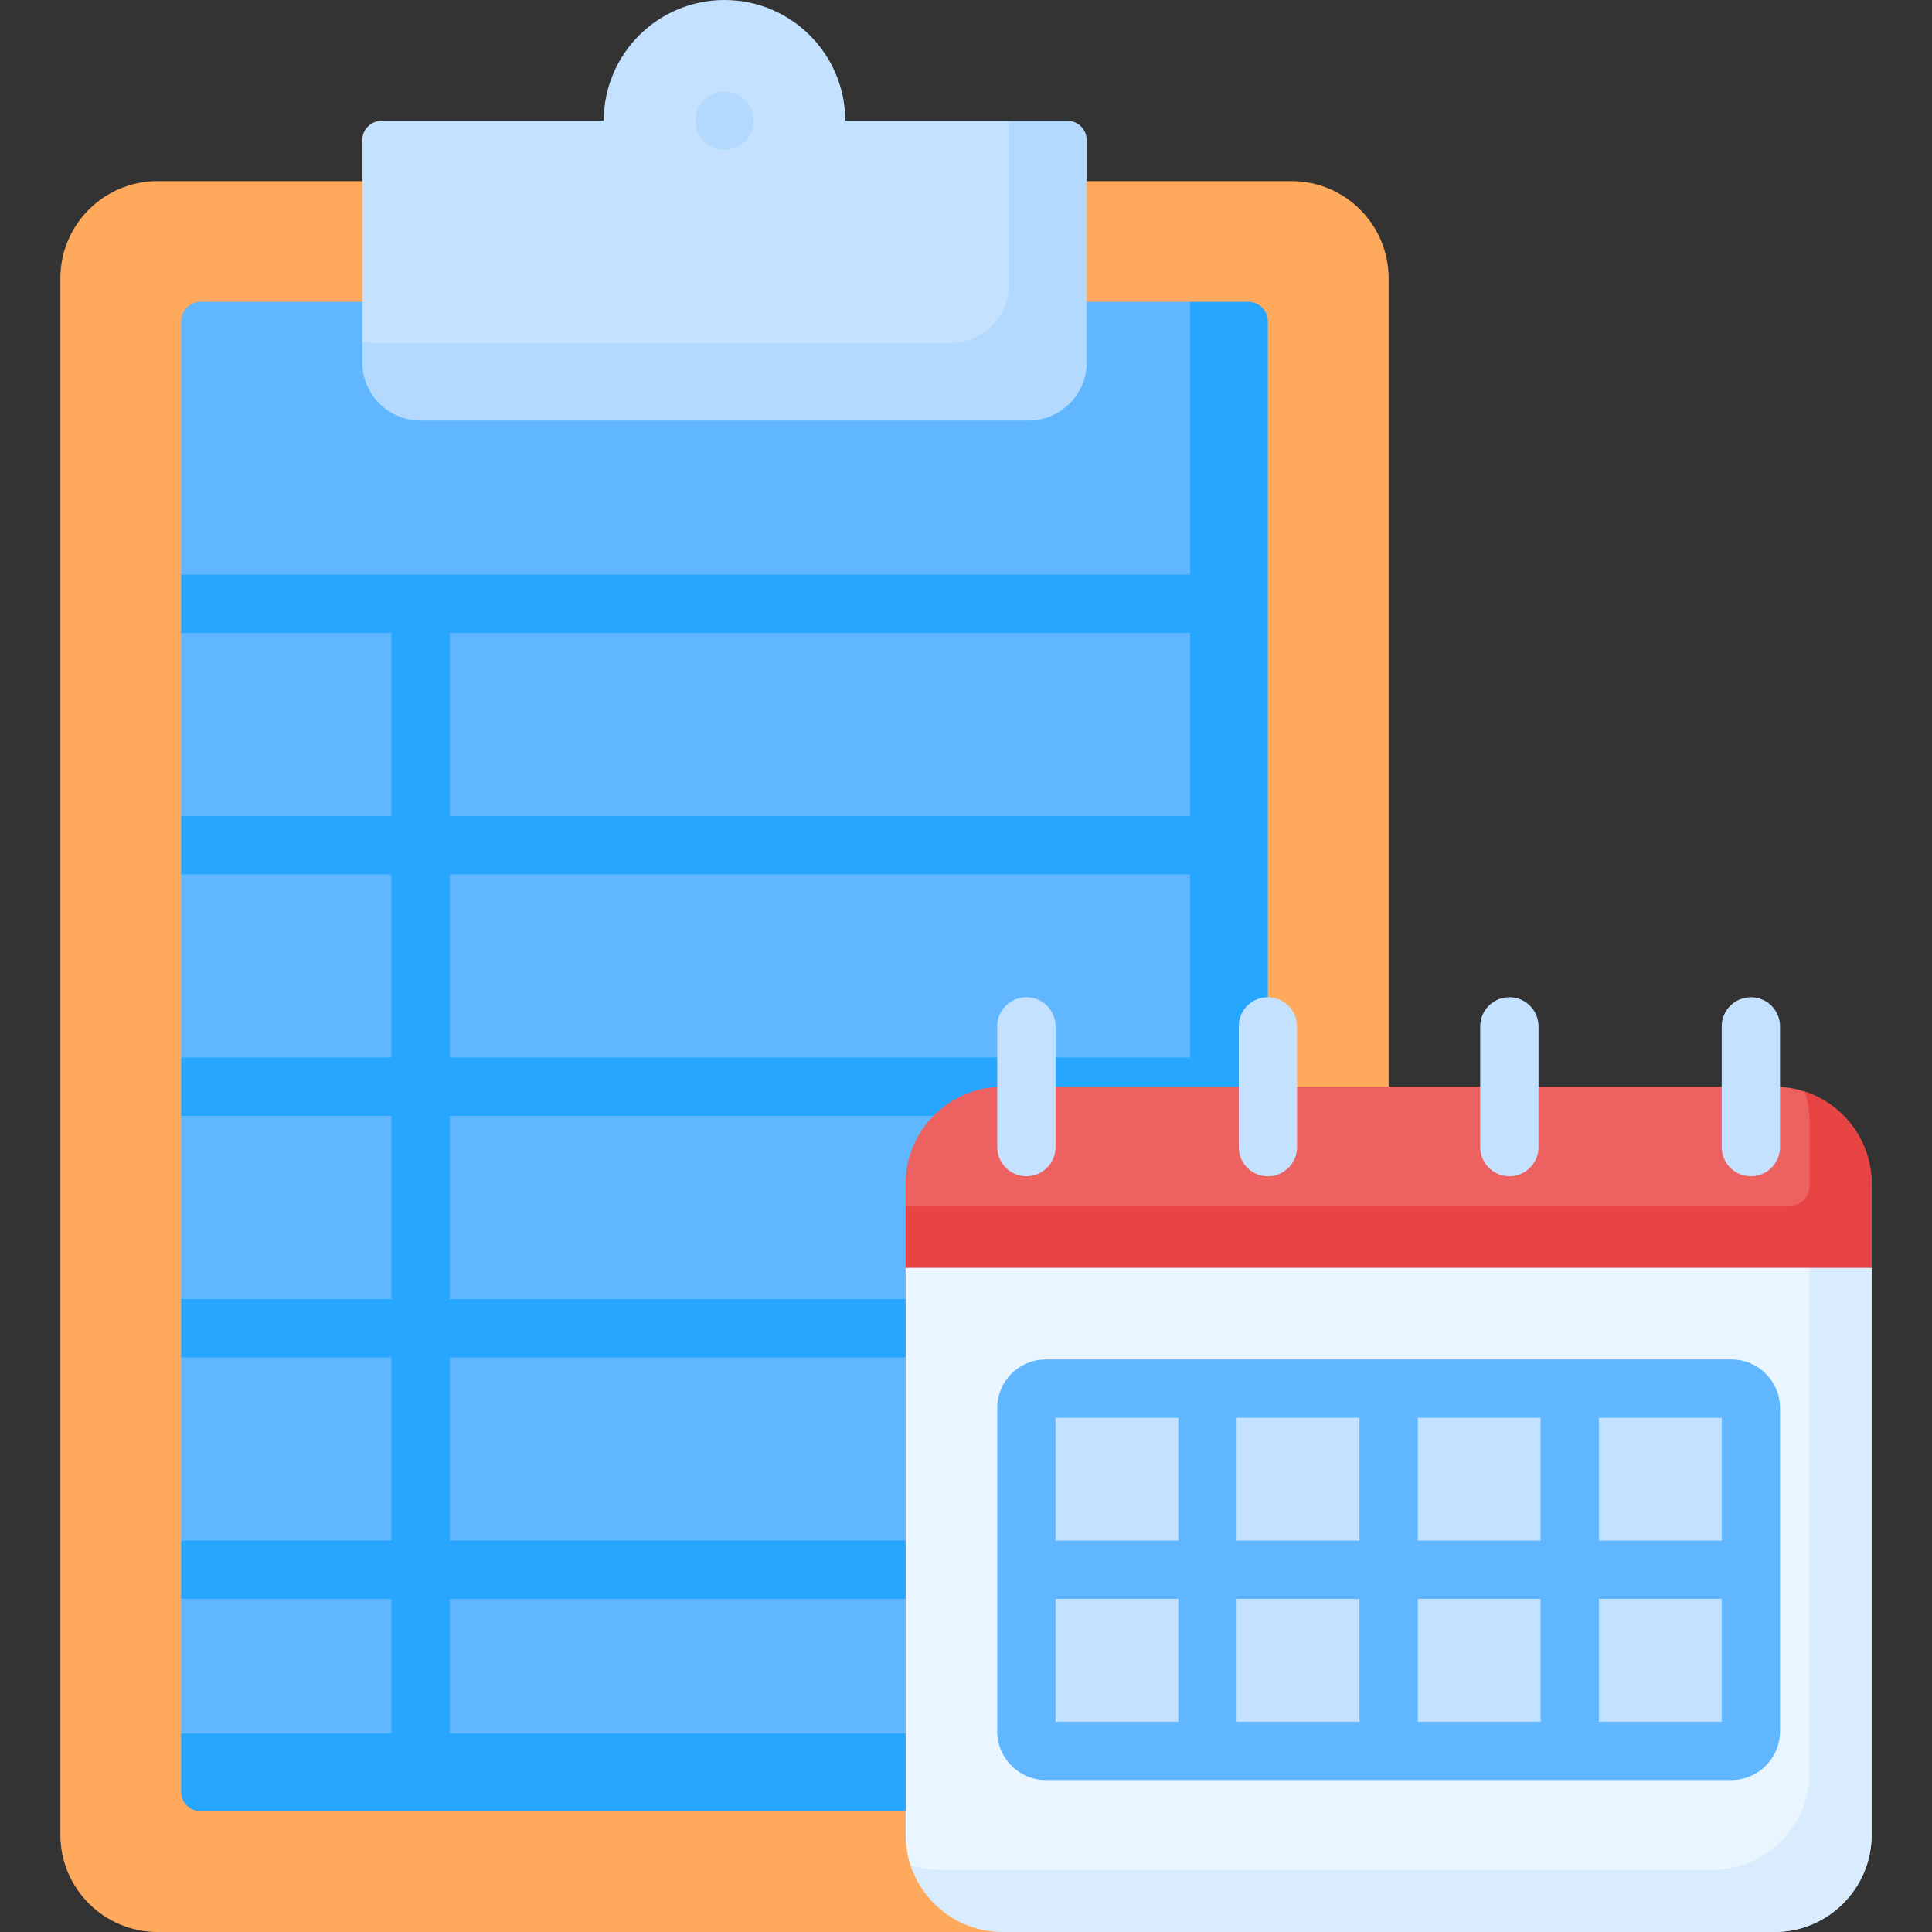
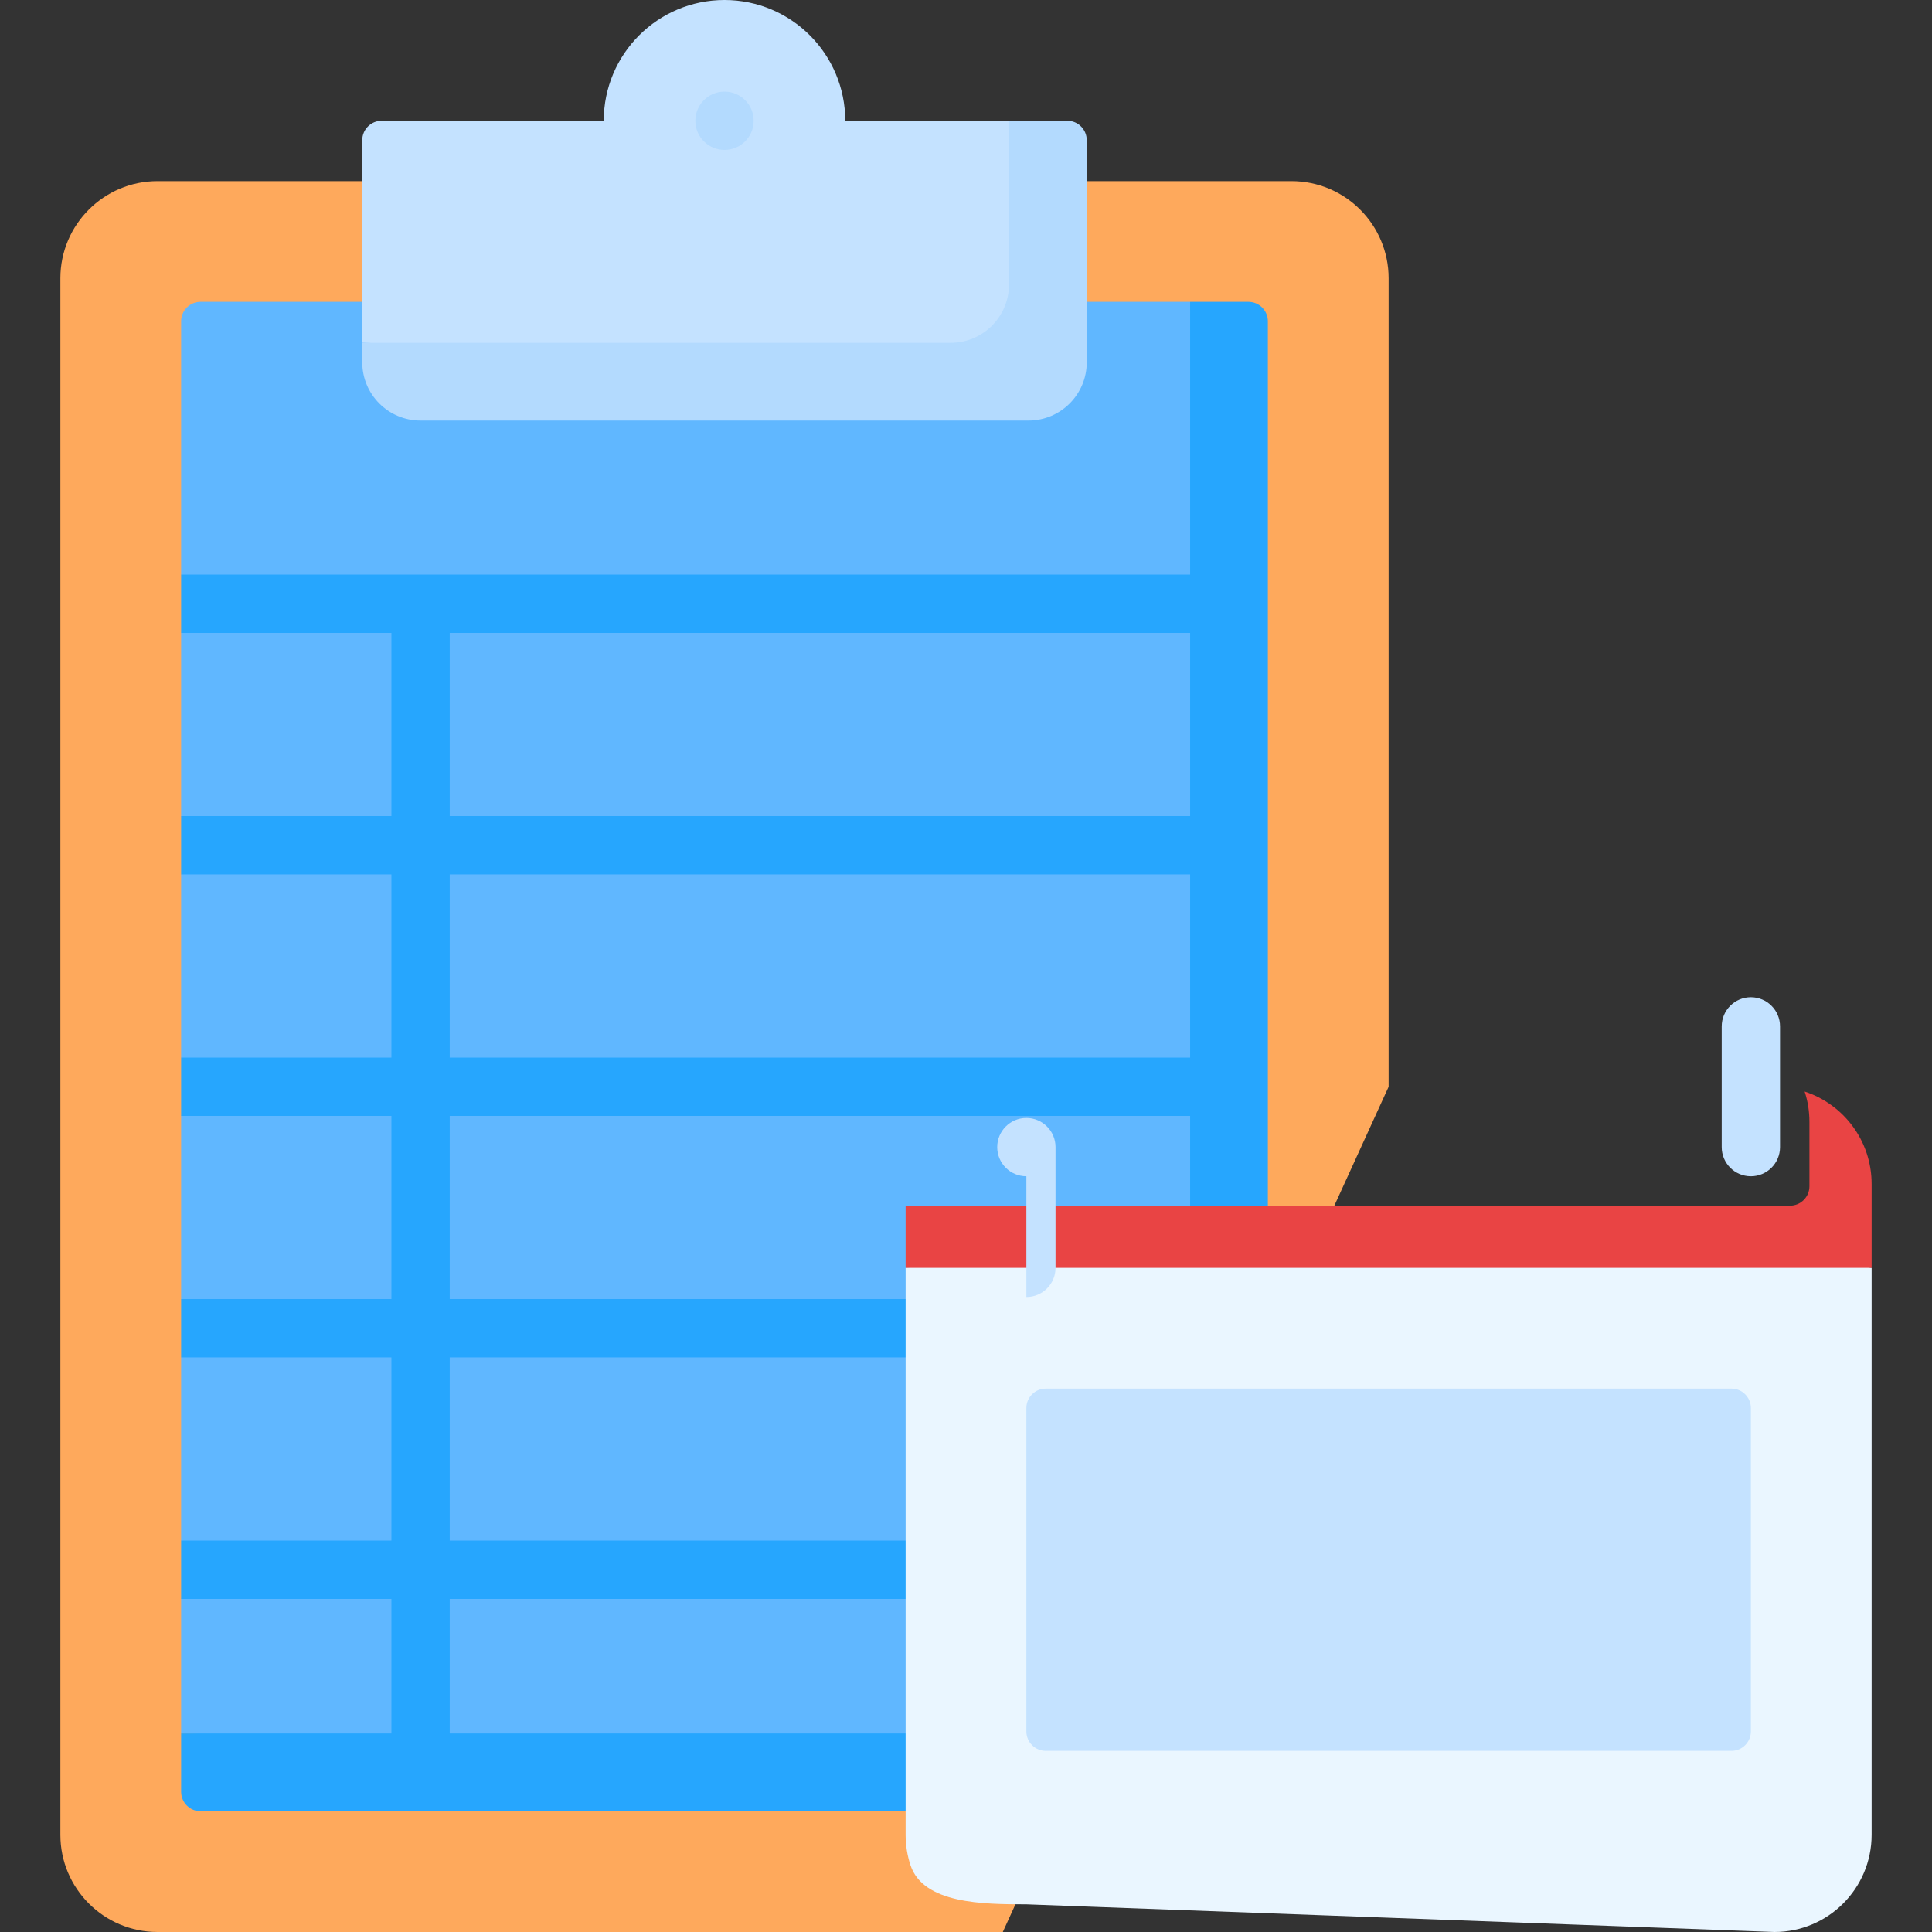
<svg xmlns="http://www.w3.org/2000/svg" id="Capa_1" enable-background="new 0 0 512 512" viewBox="0 0 512 512">
  <rect x="0" y="0" width="512" height="512" fill="#333333" stroke="none" />
  <g>
    <path d="m368 287.999-102.245 224.001h-224c-14.224 0-25.755-11.531-25.755-25.755v-412.49c0-14.224 11.531-25.755 25.755-25.755h300.491c14.223 0 25.754 11.531 25.754 25.755z" fill="#fea95c" />
    <path d="m335.496 470.213-287.496-10.817v-35.67l10.302-7.726-10.302-7.726v-48.547l10.302-7.727-10.302-7.726v-48.547l10.302-7.727-10.302-7.726v-48.547l10.302-7.727-10.302-7.726v-48.547l10.302-5.573-10.302-9.88v-67.123c0-2.845 2.306-5.151 5.151-5.151h262.245z" fill="#60b7ff" />
    <path d="m330.849 80h-15.453v374.245c0 2.845-2.306 5.151-5.151 5.151h-262.245v15.453c0 2.845 2.306 5.151 5.151 5.151h277.698c2.845 0 5.151-2.306 5.151-5.151v-389.698c0-2.845-2.306-5.151-5.151-5.151z" fill="#26a6fe" />
    <path d="m224 32c0-17.673-14.327-32-32-32s-32 14.327-32 32h-58.849c-2.845 0-5.151 2.306-5.151 5.151v53.698l182.987 6.481-11.591-65.33z" fill="#c4e2ff" />
    <path d="m282.849 32h-15.453v43.396c0 8.534-6.918 15.453-15.453 15.453h-155.943v5.151c0 8.534 6.918 15.453 15.453 15.453h161.095c8.534 0 15.453-6.919 15.453-15.453v-58.849c-.001-2.845-2.307-5.151-5.152-5.151z" fill="#b3dafe" />
    <path d="m320 231.726c4.268 0 7.726-3.459 7.726-7.726s-3.459-7.726-7.726-7.726h-200.821v-48.547h200.821c4.268 0 7.726-3.459 7.726-7.726s-3.459-7.726-7.726-7.726h-272v15.453h55.726v48.547h-55.726v15.453h55.726v48.547h-55.726v15.453h55.726v48.547h-55.726v15.453h55.726v48.547h-55.726v15.453h55.726v46.487c0 4.268 3.459 7.726 7.726 7.726s7.726-3.459 7.726-7.726v-46.487h124.942c4.267 0 3.606-3.459 3.606-7.726s.661-7.726-3.606-7.726h-124.941v-48.547h124.942c4.267 0 3.606-3.459 3.606-7.726s.661-7.726-3.606-7.726h-124.942v-48.547h200.819c4.268 0 7.726-3.459 7.726-7.726s-3.459-7.726-7.726-7.726h-200.819v-48.547h200.821z" fill="#26a6fe" />
    <g>
      <g>
        <circle cx="192" cy="32" fill="#b3dafe" r="7.726" />
      </g>
    </g>
    <path d="m240 336v150.245c0 2.794.445 5.484 1.268 8.004 3.366 10.305 19.302 10.421 30.732 10.421l198.245 7.33c14.224 0 25.755-11.531 25.755-25.755v-150.245l-112-16z" fill="#eaf6ff" />
-     <path d="m496 313.755c0-14.224-11.531-25.755-25.755-25.755h-204.49c-14.224 0-25.755 11.531-25.755 25.755v5.763l256 16.482z" fill="#ee6161" />
-     <path d="m479.517 333.645v136.117c0 14.224-11.531 25.755-25.755 25.755h-204.49c-2.794 0-5.484-.445-8.004-1.268 3.366 10.305 13.057 17.751 24.487 17.751h204.491c14.223 0 25.754-11.531 25.754-25.755v-150.245z" fill="#d8ecfe" />
    <path d="m478.249 289.268c.823 2.519 1.268 5.209 1.268 8.004v17.095c0 2.845-2.306 5.151-5.151 5.151h-234.366v16.482h256v-22.245c0-11.43-7.446-21.121-17.751-24.487z" fill="#e94444" />
    <g fill="#c4e2ff">
      <path d="m272 373.151v85.698c0 2.845 2.306 5.151 5.151 5.151h181.698c2.845 0 5.151-2.306 5.151-5.151v-85.698c0-2.845-2.306-5.151-5.151-5.151h-181.698c-2.845 0-5.151 2.306-5.151 5.151z" />
-       <path d="m336 311.726c-4.268 0-7.726-3.459-7.726-7.726v-32c0-4.268 3.459-7.726 7.726-7.726s7.726 3.459 7.726 7.726v32c0 4.268-3.458 7.726-7.726 7.726z" />
-       <path d="m400 311.726c-4.268 0-7.726-3.459-7.726-7.726v-32c0-4.268 3.459-7.726 7.726-7.726s7.726 3.459 7.726 7.726v32c0 4.268-3.458 7.726-7.726 7.726z" />
-       <path d="m272 311.726c-4.267 0-7.726-3.459-7.726-7.726v-32c0-4.268 3.459-7.726 7.726-7.726s7.726 3.459 7.726 7.726v32c0 4.268-3.459 7.726-7.726 7.726z" />
+       <path d="m272 311.726c-4.267 0-7.726-3.459-7.726-7.726c0-4.268 3.459-7.726 7.726-7.726s7.726 3.459 7.726 7.726v32c0 4.268-3.459 7.726-7.726 7.726z" />
      <path d="m464 311.726c-4.268 0-7.726-3.459-7.726-7.726v-32c0-4.268 3.459-7.726 7.726-7.726s7.726 3.459 7.726 7.726v32c0 4.268-3.458 7.726-7.726 7.726z" />
    </g>
-     <path d="m458.849 360.274h-181.698c-7.101 0-12.877 5.777-12.877 12.877v85.698c0 7.101 5.777 12.877 12.877 12.877h181.698c7.101 0 12.877-5.777 12.877-12.877v-85.698c0-7.101-5.776-12.877-12.877-12.877zm-2.575 48h-32.547v-32.547h32.547zm-96 15.452v32.547h-32.547v-32.547zm-32.548-15.452v-32.547h32.547v32.547zm48 15.452h32.547v32.547h-32.547zm0-15.452v-32.547h32.547v32.547zm-63.452-32.548v32.547h-32.547v-32.547zm-32.548 48h32.547v32.547h-32.547zm144 32.548v-32.547h32.547v32.547z" fill="#60b7ff" />
  </g>
  <g />
  <g />
  <g />
  <g />
  <g />
  <g />
  <g />
  <g />
  <g />
  <g />
  <g />
  <g />
  <g />
  <g />
  <g />
</svg>